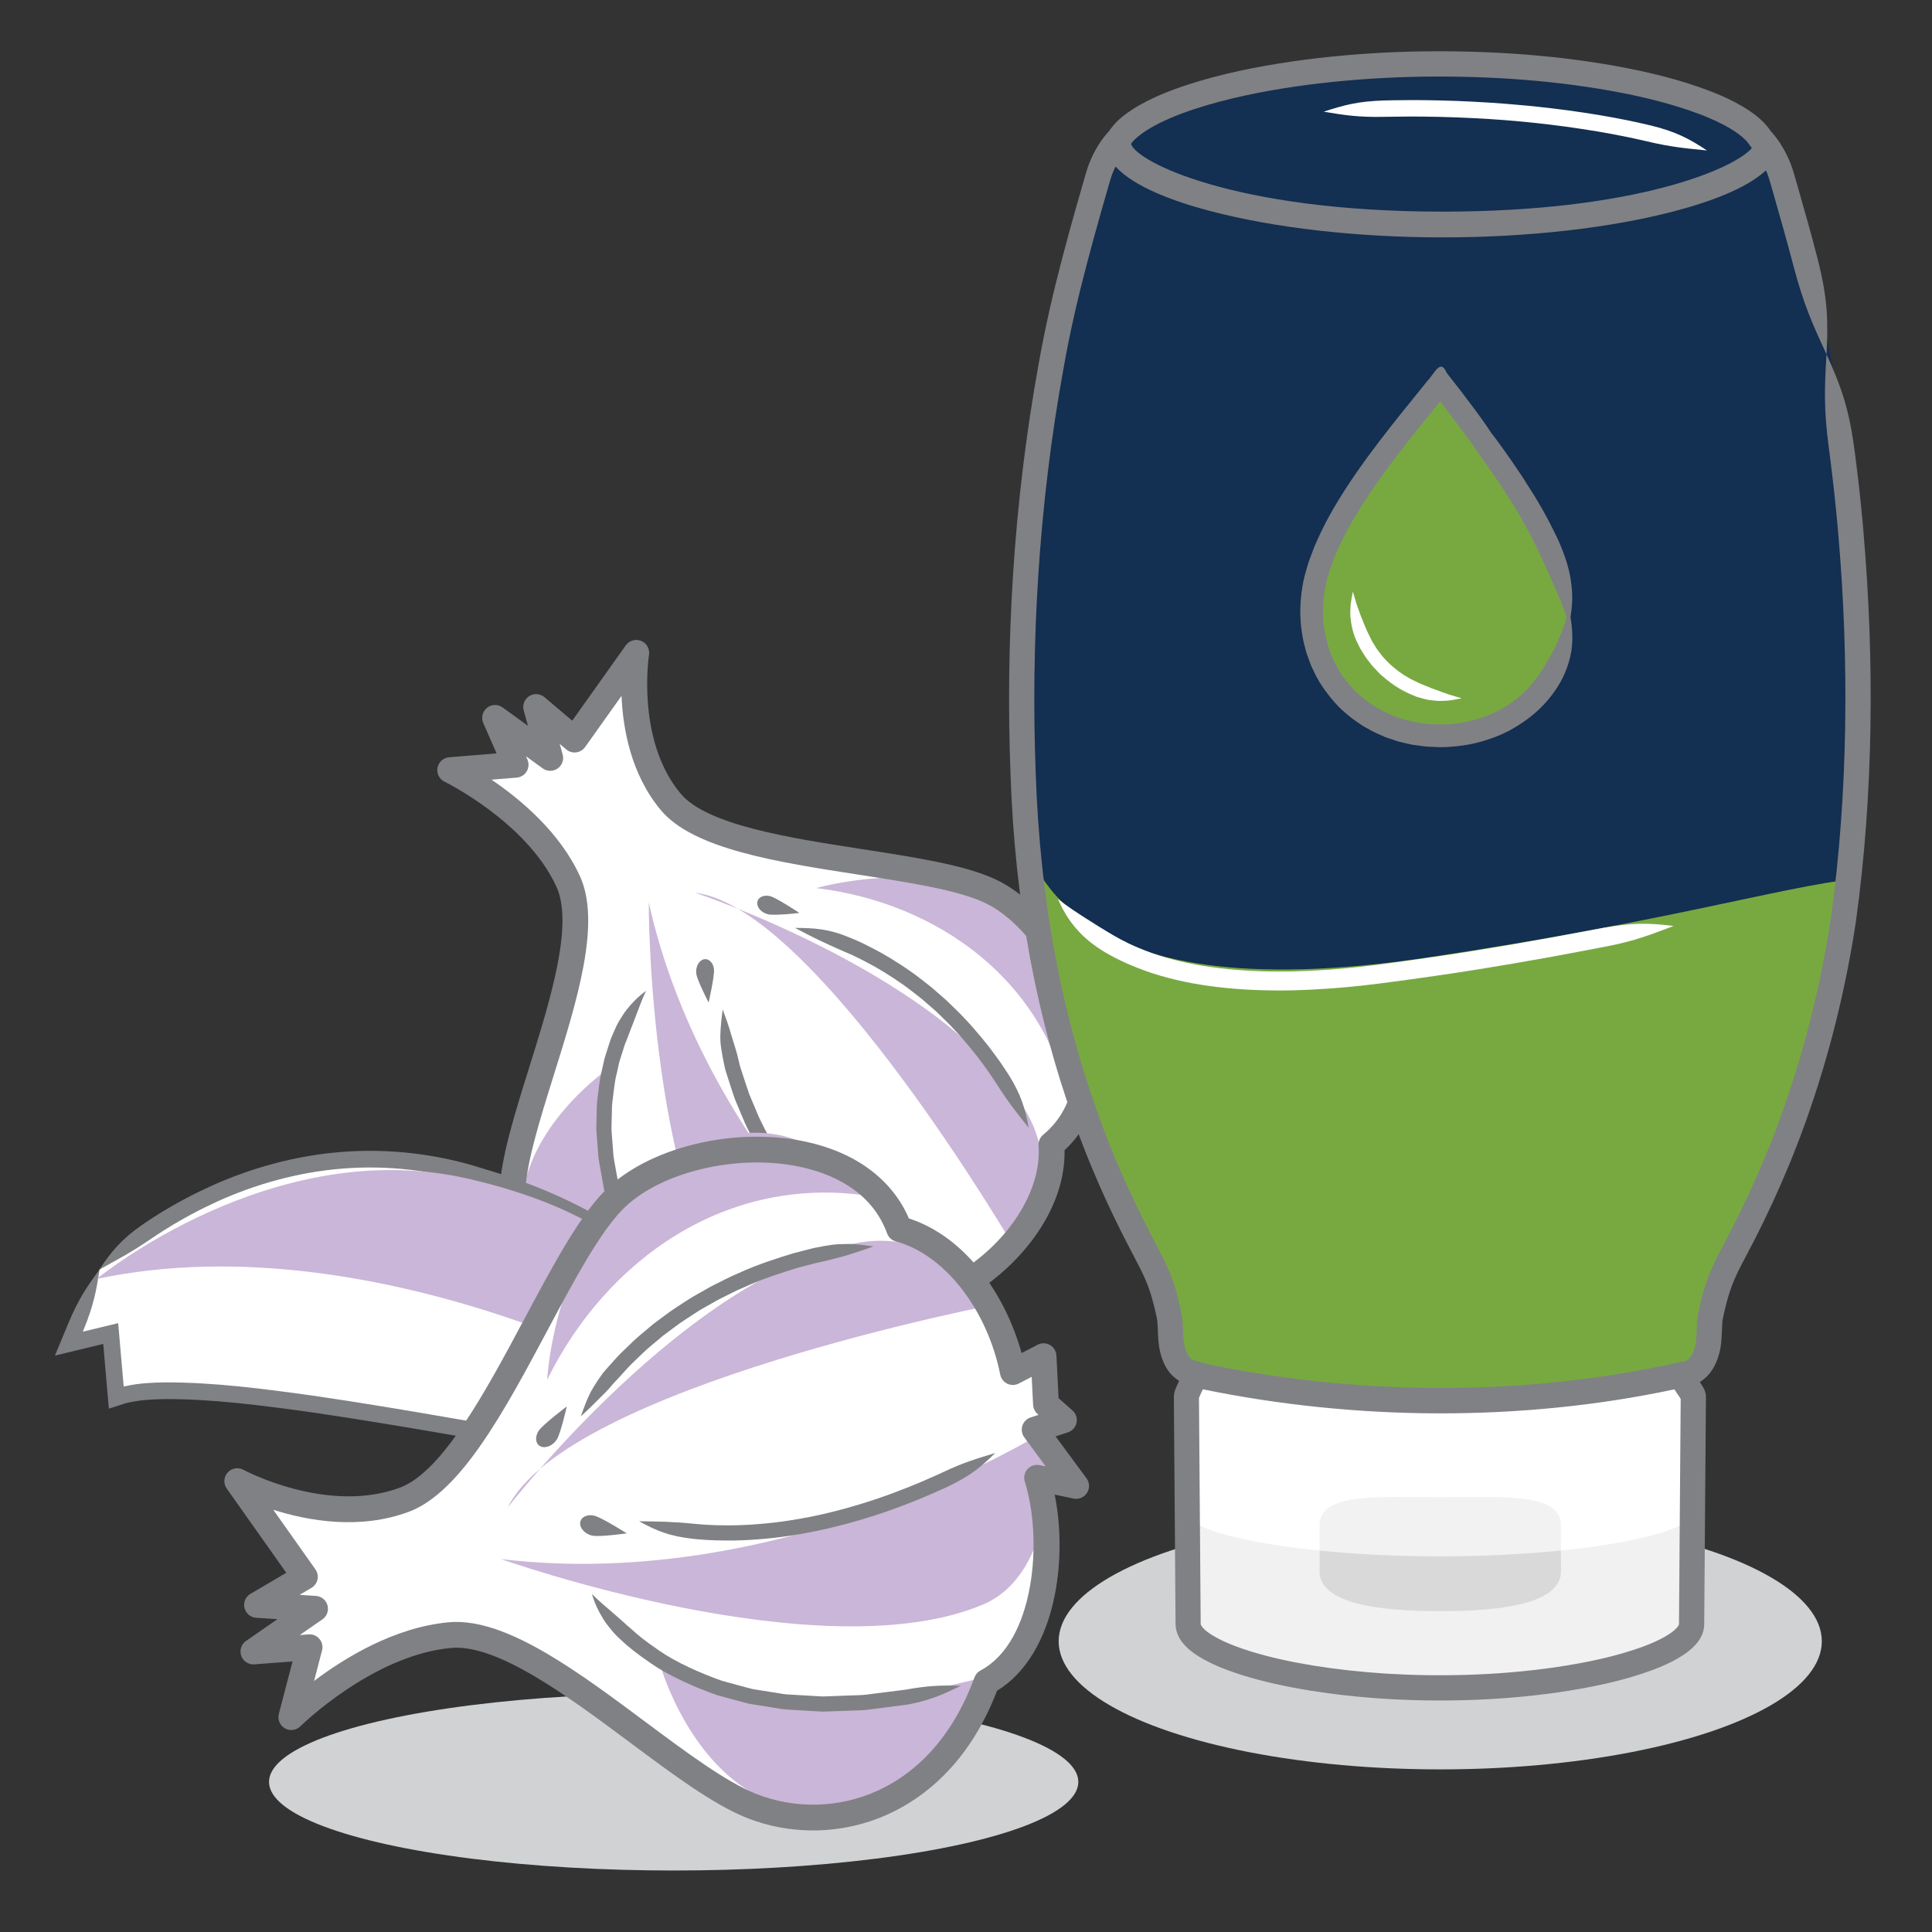
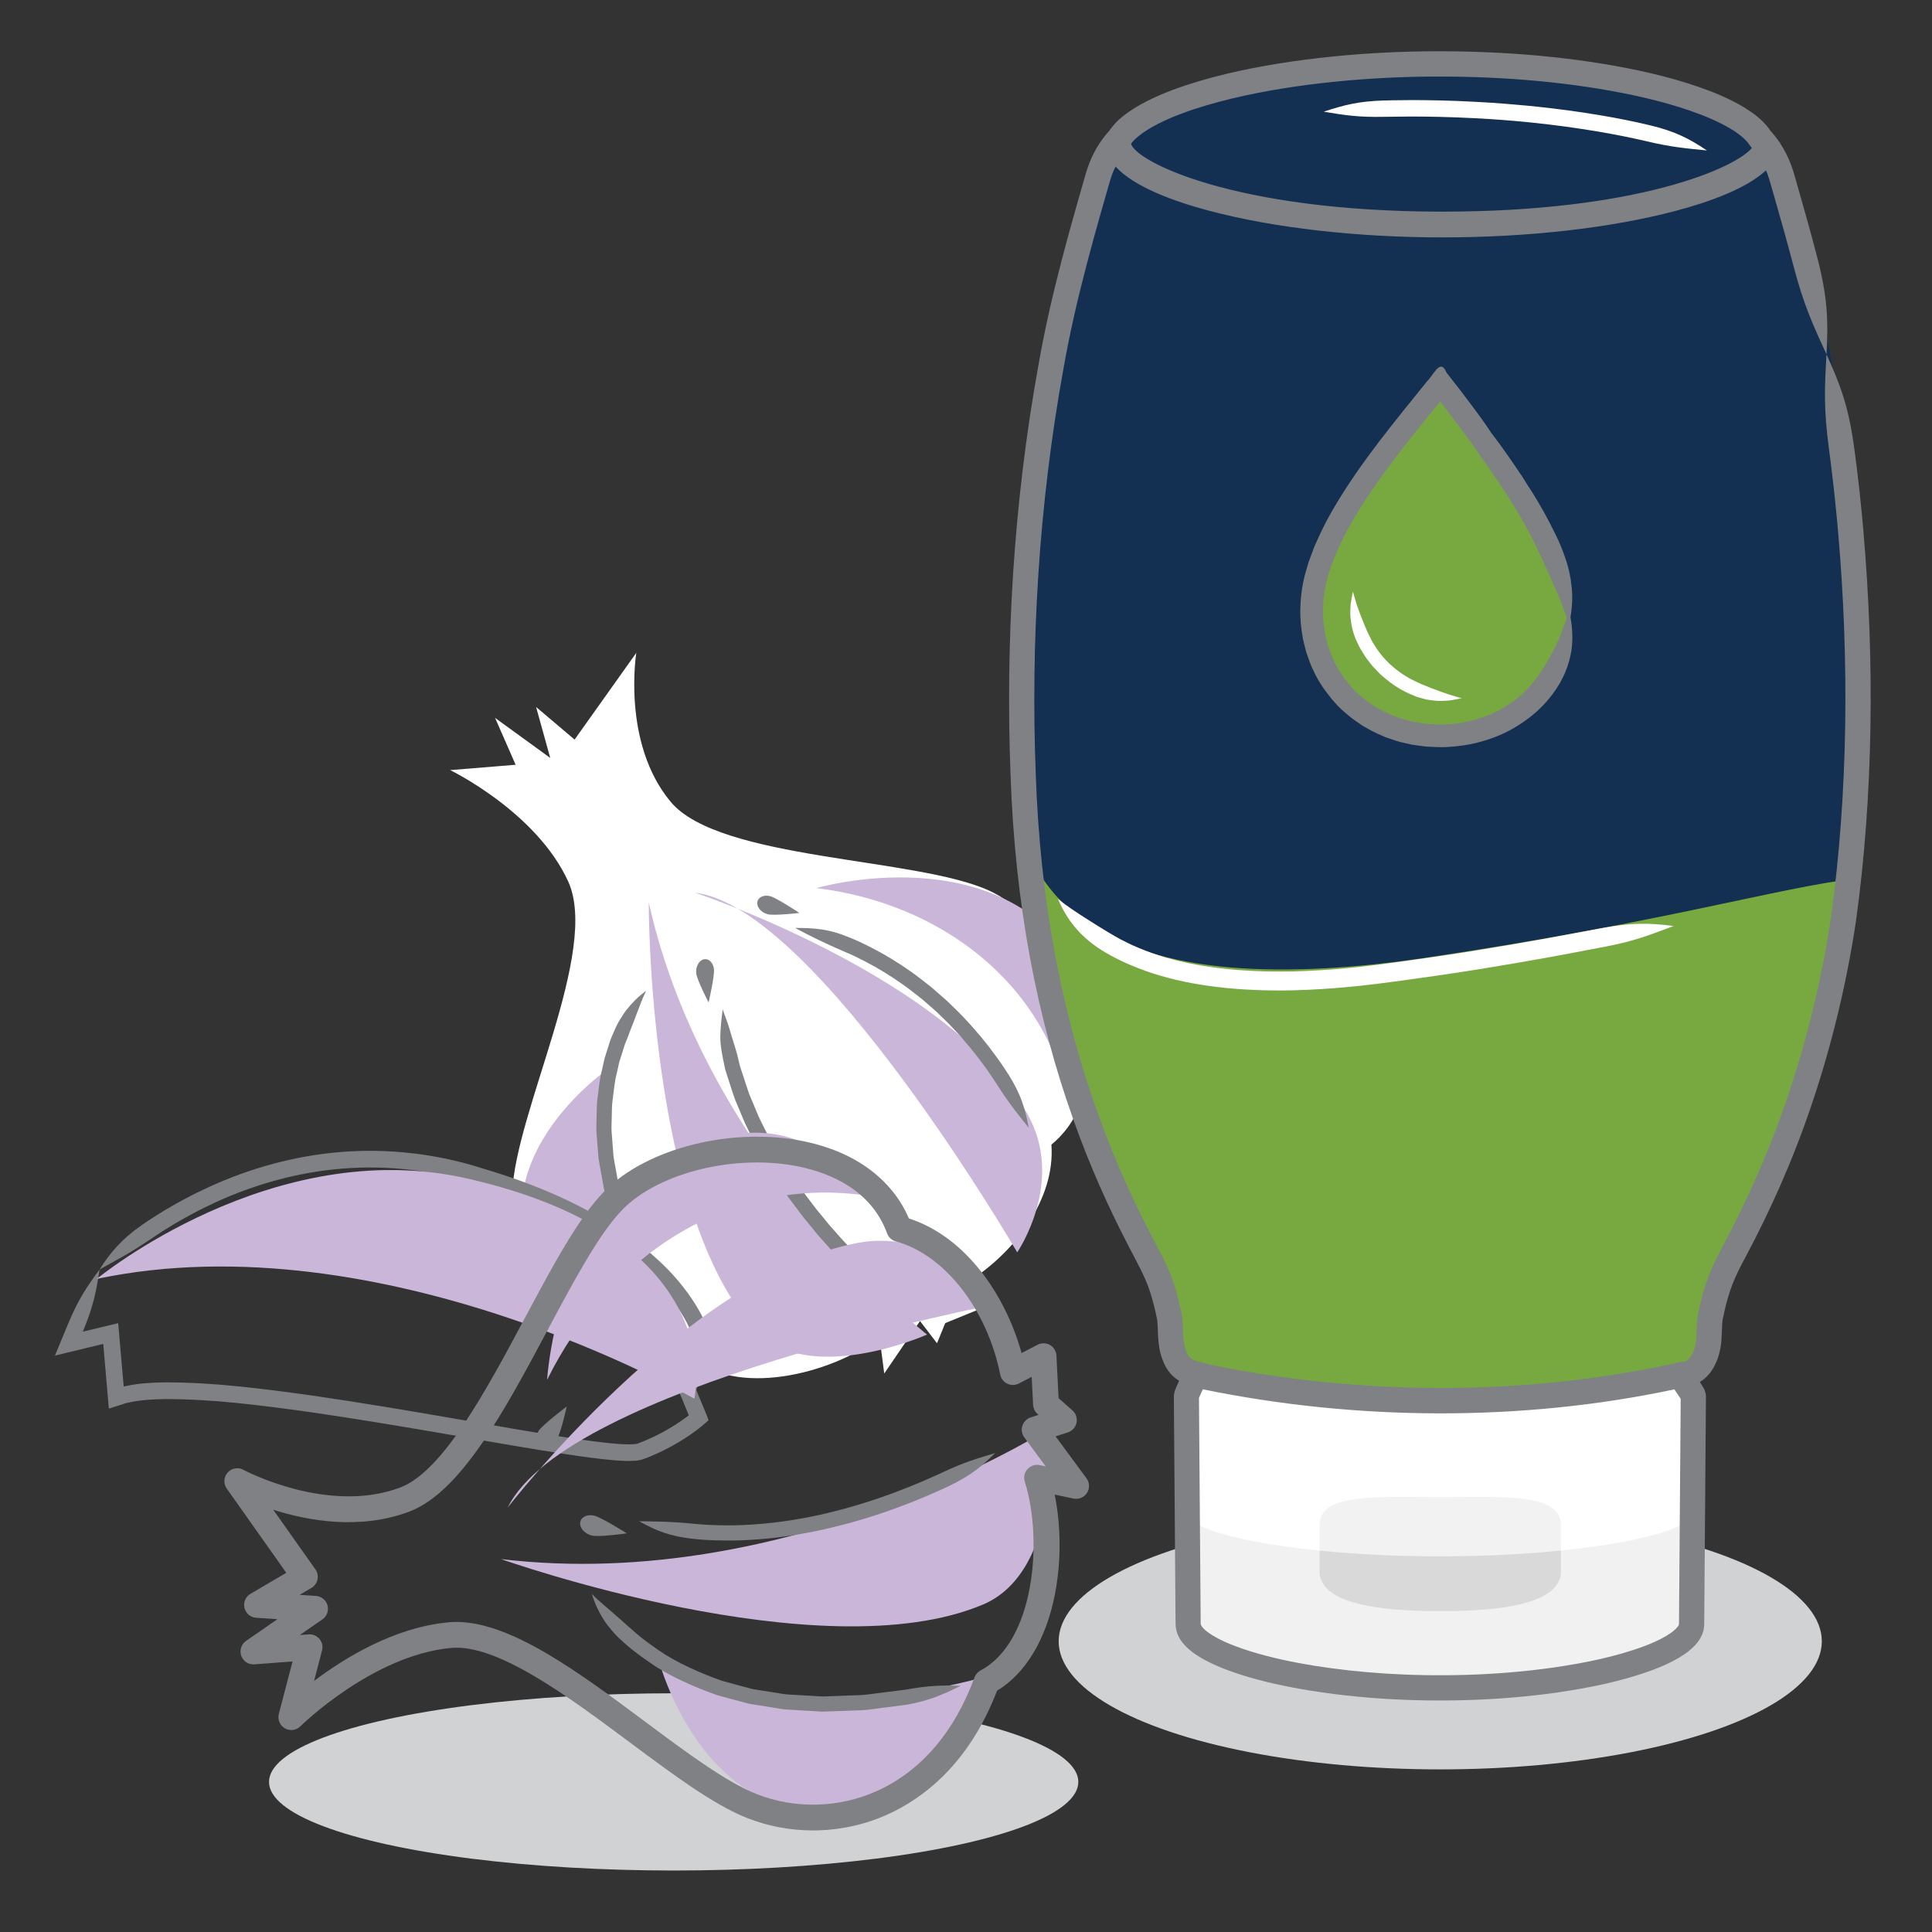
<svg xmlns="http://www.w3.org/2000/svg" id="b" viewBox="0 0 300 300">
  <rect x="0" y="0" width="300" height="300" fill="#333333" stroke="none" />
  <g id="c">
    <rect width="300" height="300" fill="none" />
    <rect width="300" height="300" fill="none" />
    <path d="M153.066,202.885l-3.552-3.339c8.051-4.763,14.382-13.4,13.747-21.809,12.238-10.056,2.592-33.722-9.554-39.391-11.267-5.259-41.95-4.705-49.569-13.846-7.619-9.141-5.333-23.13-5.333-23.13l-9.582,13.473-5.979-5.063,2.196,7.911-8.567-6.22,3.194,7.282-10.167,.829s13.361,6.453,18.319,17.271c4.958,10.818-8.189,35.788-8.659,48.213-.456,12.061,8.61,25.194,27.49,25.434,7.03,6.502,21.74,3.032,29.526-2.804l.729,5.582,5.555-8.148,2.638,3.45,1.281-3.131,6.284-2.565Z" fill="#fff" />
    <path d="M100.737,140.121s-.199,47.994,16.457,66.313c8.222,9.043,26.761,.798,26.761,.798,0,0-34.275-26.736-43.217-67.111Z" fill="#cab6d8" />
    <path d="M94.954,165.608s-23.471,15.487-9.643,35.588c6.927,10.07,21.933,8.255,21.933,8.255,0,0-18.371-25.836-12.29-43.843Z" fill="#cab6d8" />
    <path d="M107.921,138.615s39.372,13.068,51.537,34.217c6.094,10.595-1.505,21.629-1.505,21.629,0,0-31.164-53.561-50.032-55.846Z" fill="#cab6d8" />
-     <path d="M126.757,137.9s28.853-8.421,41.017,12.728c6.094,10.595-.474,18.888-1.505,21.629-3.72-19.964-20.644-32.072-39.512-34.358Z" fill="#cab6d8" />
-     <path d="M117.587,216.026c-4.228,0-8.236-1.022-11.301-3.541-11.228-.337-17.962-4.981-21.655-8.865-4.75-4.997-7.326-11.787-7.067-18.629,.193-5.115,2.334-11.962,4.602-19.212,3.253-10.402,6.94-22.193,4.237-28.091-4.591-10.018-17.245-16.243-17.372-16.305-.812-.394-1.26-1.282-1.094-2.168,.166-.886,.904-1.552,1.803-1.625l7.371-.601-2.067-4.714c-.363-.827-.126-1.794,.577-2.361,.704-.567,1.699-.591,2.43-.061l3.933,2.855-.665-2.393c-.235-.846,.109-1.746,.849-2.22,.74-.474,1.701-.408,2.371,.158l4.317,3.656,8.32-11.7c.54-.758,1.53-1.043,2.39-.69,.861,.354,1.364,1.254,1.213,2.172-.021,.129-2.031,13.216,4.896,21.527,4.093,4.911,16.933,6.894,28.26,8.644,8.157,1.26,15.861,2.45,20.618,4.67,7.898,3.687,14.842,14.284,16.15,24.65,.909,7.202-1.004,13.344-5.4,17.424,.158,8.575-5.812,16.467-12.561,21.228l1.694,1.593c.496,.467,.721,1.152,.596,1.822-.124,.669-.58,1.229-1.21,1.486l-5.507,2.248-.963,2.354c-.271,.663-.877,1.13-1.587,1.225-.711,.094-1.417-.197-1.852-.768l-.957-1.25-3.996,5.86c-.467,.685-1.305,1.015-2.117,.818-.807-.192-1.411-.863-1.519-1.687l-.316-2.42c-4.837,2.804-11.356,4.907-17.421,4.908Zm-41.267-94.96c4.508,3.056,10.604,8.158,13.719,14.955,3.343,7.294-.418,19.321-4.056,30.952-2.185,6.987-4.25,13.587-4.422,18.169-.218,5.771,1.958,11.501,5.969,15.721,4.651,4.893,11.411,7.534,19.548,7.638,.495,.007,.969,.196,1.333,.532,5.811,5.374,19.27,2.835,26.969-2.937,.569-.426,1.322-.519,1.977-.242,.655,.275,1.114,.879,1.207,1.584l.049,.379,2.599-3.812c.362-.53,.956-.854,1.598-.872,.668-.035,1.253,.274,1.643,.784l.521,.682c.213-.452,.588-.81,1.053-.999l3.402-1.389-1.284-1.208c-.458-.431-.687-1.052-.618-1.677s.428-1.182,.969-1.502c8.047-4.76,13.298-12.958,12.771-19.936-.049-.65,.221-1.283,.725-1.696,4.923-4.045,5.296-10.122,4.743-14.507-1.132-8.969-7.227-18.424-13.874-21.526-4.24-1.979-11.67-3.127-19.537-4.342-12.616-1.949-25.661-3.963-30.722-10.036-4.612-5.533-5.877-12.575-6.092-17.732l-5.657,7.955c-.324,.456-.825,.755-1.38,.825-.556,.069-1.115-.096-1.542-.458l-1.021-.865,.459,1.651c.228,.819-.088,1.693-.787,2.178-.699,.485-1.628,.475-2.316-.025l-2.597-1.885,.23,.525c.26,.592,.217,1.273-.114,1.828-.331,.555-.91,.916-1.555,.968l-3.911,.319Z" fill="#808184" />
+     <path d="M126.757,137.9s28.853-8.421,41.017,12.728c6.094,10.595-.474,18.888-1.505,21.629-3.72-19.964-20.644-32.072-39.512-34.358" fill="#cab6d8" />
    <path d="M105.318,207.256c-.472-1.489-.881-2.71-1.402-3.94-.261-.615-.549-1.232-.887-1.884-.175-.329-.354-.664-.541-1.013-.173-.363-.352-.74-.542-1.139-.268-.537-.703-1.41-1.607-3.224-.244-.538-.62-1.13-.869-1.846-.276-.705-.576-1.472-.888-2.269-.313-.796-.638-1.623-.962-2.446-.278-.838-.493-1.692-.734-2.501-.232-.811-.455-1.586-.658-2.293-.215-.705-.271-1.369-.39-1.914-.199-1.097-.323-1.78-.323-1.78,0,0-.118-.571-.257-1.511-.072-.947-.172-2.263-.285-3.74-.06-.738,.018-1.517,.02-2.309,.04-.79-.005-1.602,.102-2.388,.215-1.57,.325-3.109,.666-4.344,.144-.649,.273-1.236,.39-1.765,.162-.516,.307-.974,.434-1.38,.264-.807,.424-1.414,.608-1.802,.338-.797,.575-1.537,.846-2.202,.284-.658,.498-1.295,.73-1.906,.494-1.207,.868-2.423,1.558-3.804-1.268,.905-2.179,1.876-3.052,2.958-.423,.551-.793,1.157-1.195,1.82-.388,.668-.701,1.439-1.071,2.294-.2,.417-.379,1.064-.664,1.929-.137,.434-.292,.926-.467,1.478-.126,.565-.267,1.192-.422,1.885-.361,1.323-.488,2.959-.71,4.632-.111,.838-.068,1.696-.108,2.536-.002,.84-.079,1.668-.016,2.448,.122,1.558,.23,2.948,.308,3.948,.147,.989,.271,1.587,.271,1.587,0,0,.129,.718,.335,1.87,.122,.571,.185,1.272,.406,2.008,.21,.739,.44,1.549,.681,2.396,.249,.844,.475,1.737,.765,2.61,.335,.856,.67,1.714,.994,2.541,.325,.827,.637,1.622,.924,2.354,.261,.744,.646,1.352,.9,1.907,.94,1.869,1.392,2.768,1.67,3.321,.212,.403,.412,.784,.605,1.15,.215,.351,.445,.67,.661,.98,.438,.617,.865,1.17,1.3,1.695,.871,1.048,1.778,1.979,2.873,3.054Z" fill="#808184" />
    <path d="M159.744,175.13c-.568-3.034-1.18-5.112-3.11-8.23-.363-.504-.858-1.392-2.116-3.075-1.06-1.499-3.021-3.896-4.841-5.802-.898-.963-1.791-1.772-2.407-2.391-.306-.312-.586-.531-.768-.696-.185-.161-.288-.251-.288-.251,0,0-.343-.3-.904-.792-.547-.509-1.372-1.14-2.293-1.853-1.827-1.446-4.227-2.973-5.988-3.974-2.466-1.358-4.058-2.08-4.909-2.406-3.395-1.44-5.598-1.566-8.668-1.572,2.746,1.466,4.534,2.323,7.751,3.725,.806,.317,2.317,1.01,4.666,2.305,1.676,.958,3.969,2.41,5.72,3.791,.883,.68,1.674,1.281,2.199,1.769,.54,.47,.869,.757,.869,.757,0,0,.098,.086,.275,.241,.174,.159,.442,.369,.734,.669,.588,.597,1.444,1.373,2.304,2.3,1.743,1.833,3.625,4.138,4.649,5.574,1.211,1.615,1.689,2.466,2.044,2.947,1.883,2.979,3.145,4.54,5.08,6.966Z" fill="#808184" />
    <path d="M137.916,200.968c-1.822-2.5-2.995-4.16-5.465-6.711-.403-.446-1.113-1.122-2.448-2.656-.332-.375-.722-.813-1.149-1.294-.408-.497-.851-1.037-1.312-1.599-.946-1.104-1.857-2.371-2.723-3.516-.879-1.136-1.555-2.258-2.105-3.034-.266-.394-.482-.713-.632-.934-.149-.221-.218-.352-.218-.352,0,0-.252-.426-.665-1.123-.397-.706-1.024-1.648-1.596-2.772-.56-1.129-1.231-2.36-1.796-3.59-.525-1.248-1.033-2.457-1.457-3.464-.451-1.265-.762-2.307-1.038-3.122-.271-.816-.475-1.416-.549-1.844-.365-1.712-.854-3.014-1.221-4.279-.345-1.269-.777-2.467-1.325-3.935-.198,1.515-.336,2.822-.371,4.205-.013,1.379,.283,2.798,.654,4.604,.076,.452,.284,1.081,.564,1.937,.285,.854,.611,1.947,1.083,3.27,.441,1.05,.971,2.311,1.518,3.611,.59,1.279,1.285,2.554,1.87,3.725,.597,1.165,1.244,2.136,1.657,2.865,.429,.72,.691,1.159,.691,1.159,0,0,.072,.135,.224,.364,.153,.228,.375,.558,.648,.965,.563,.801,1.262,1.961,2.163,3.131,.888,1.179,1.826,2.484,2.796,3.619,.474,.577,.93,1.131,1.349,1.642,.439,.493,.839,.942,1.181,1.326,1.372,1.573,2.104,2.263,2.522,2.717,2.556,2.589,4.364,3.73,7.148,5.085Z" fill="#808184" />
    <path d="M110.868,150.503c.115,1.028-.836,5.166-.836,5.166,0,0-1.806-3.488-1.921-4.517s.409-2.008,1.17-2.187,1.472,.509,1.587,1.537Z" fill="#808184" />
    <path d="M119.587,139.156c1.003,.255,4.54,2.604,4.54,2.604,0,0-3.901,.46-4.904,.205s-1.735-1.09-1.634-1.866,.995-1.198,1.998-.943Z" fill="#808184" />
    <g>
-       <path d="M15.463,197.126s23.804-24.073,56.696-15.177c32.892,8.897,36.787,25.643,36.787,25.643l-2.164,8.373,1.731,4.187s-3.462,3.14-9.089,5.233-68.814-13.607-81.365-8.373l-.866-9.943-6.492,1.57,4.761-11.513Z" fill="#fff" />
      <path d="M15.463,197.126c1.469-.821,2.697-1.506,3.983-2.224,1.264-.733,2.547-1.551,4.155-2.636,.416-.292,1.055-.695,1.836-1.206,.397-.245,.832-.513,1.298-.8l.176-.109c.283-.165,.568-.331,.856-.498,.624-.372,1.272-.723,1.929-1.078,1.313-.713,2.694-1.383,4.119-2.038,5.711-2.583,12.356-4.525,19.362-5.077,7.007-.566,14.282,.269,21.088,2.474,6.875,2.015,13.396,4.726,18.89,8.129,2.768,1.667,5.223,3.573,7.358,5.547,2.155,1.96,3.889,4.096,5.224,6.194,.66,1.051,1.22,2.106,1.618,3.123,.1,.231,.213,.556,.251,.684,.004,.01,.002,.004,.002,.004l0-0-.047,.183c-.142,.549-.28,1.084-.414,1.602-.536,2.074-1.006,3.896-1.4,5.421-.063,.243-.124,.48-.184,.711-.044,.181-.1,.361-.132,.537,.07,.169,.139,.335,.206,.499,.157,.378,.304,.736,.443,1.071,.24,.581,.45,1.087,.625,1.511,.088,.212,.167,.404,.238,.575,.032,.076,.009,.021,.016,.038l0-0c-.026,.018,.126-.095-.322,.246-.308,.223-.574,.416-.803,.581-.473,.315-.794,.528-1.012,.673-.445,.276-.469,.291-.469,.291,0,0-.351,.219-1.031,.605-.683,.38-1.7,.92-3.052,1.497-.335,.152-.699,.283-1.076,.434-.218,.101-.326,.096-.443,.119-.065,.01-.11,.031-.192,.041l-.296,.012c-.384,.031-.83,.025-1.309,.002-.465-.004-.976-.058-1.494-.096-2.087-.18-4.486-.509-7.114-.903-10.528-1.598-24.763-4.374-39.824-6.56-7.542-1.041-15.27-2.077-22.981-2.05-1.933,.038-3.861,.116-5.83,.539l-.368,.073-.183,.037,.038-.007,.005-.002c.004-.003,.005,.004,.005,.004l0,.005-.046-.524-.118-1.355c-.167-1.917-.332-3.807-.493-5.663l-.114-1.309-.057-.652-.028-.326c-.071-.023-.202,.038-.3,.052-.846,.205-1.687,.408-2.525,.611-.79,.191-1.572,.38-2.345,.567-.454,.11-.308,.075-.327,.08l.005-.001s.005-0,.002,.004l-.005,.006-.002,.001c.06-.147,.114-.279,.162-.397,1.493-3.662,1.939-5.905,2.442-9.271-2.022,2.739-3.29,4.641-4.82,8.288-.374,.9-.934,2.251-1.63,3.925-.096,.231-.194,.468-.294,.709l-.152,.367c-.004,.023-.046,.08-.018,.075l.098-.024,.198-.048c.53-.128,1.081-.261,1.651-.399,1.036-.25,2.142-.517,3.299-.797,.741-.179,1.491-.36,2.248-.544-.007,.003-.013,.003-.011-.006,.142,1.631,.286,3.292,.433,4.976,.103,1.18,.206,2.369,.31,3.565l.12,1.376c.018,.038-.019,.158,.044,.129l.165-.053,.329-.105,.66-.21,1.322-.422c.127-.035,.183-.07,.371-.108l.157-.03,.314-.061c1.657-.362,3.494-.449,5.326-.482,7.39-.03,15.1,.986,22.575,2.021,14.977,2.171,29.191,4.938,39.805,6.547,2.659,.398,5.088,.732,7.286,.921,.554,.041,1.078,.096,1.616,.103,.523,.024,1.041,.034,1.582-.007,.419,.02,1.325-.186,1.666-.335,.41-.163,.804-.308,1.167-.472,1.465-.625,2.564-1.209,3.302-1.621,.736-.417,1.116-.655,1.116-.655,0,0,.025-.016,.508-.315,.238-.155,.591-.379,1.1-.732,.251-.182,.543-.393,.881-.638,.192-.135,1.061-.819,1.776-1.481,.127-.041-.01-.186-.047-.348-.063-.168-.142-.379-.237-.633-.149-.36-.348-.841-.594-1.436-.175-.424-.384-.93-.624-1.511-.102-.246-.21-.508-.324-.785l0,0v0l.032-.122,.073-.282c.394-1.525,.865-3.346,1.402-5.42,.134-.518,.272-1.053,.414-1.602l.164-.647,.048-.209c.001-.07-.032-.139-.047-.209-.039-.137-.072-.285-.115-.413-.135-.429-.219-.661-.351-.981-.476-1.211-1.101-2.382-1.831-3.548-1.472-2.319-3.353-4.621-5.645-6.711-2.274-2.105-4.869-4.115-7.76-5.859-5.747-3.561-12.477-6.349-19.518-8.416-7.006-2.273-14.711-3.176-22.032-2.575-7.343,.578-14.282,2.611-20.22,5.298-1.482,.681-2.917,1.379-4.28,2.119-.682,.369-1.355,.734-2.002,1.12-.298,.174-.594,.346-.888,.517l-.183,.113c-.483,.299-.934,.578-1.345,.833-.809,.532-1.47,.954-1.899,1.262-1.658,1.144-2.855,2.187-3.884,3.287-1.025,1.102-1.903,2.252-2.805,3.699Z" fill="#808184" />
      <path d="M15.03,198.586s27.266-22.505,57.561-15.581c41.049,9.383,35.224,34.193,35.224,34.193,0,0-48.245-27.995-92.785-18.613Z" fill="#cab6d8" />
    </g>
    <ellipse cx="104.608" cy="276.693" rx="62.835" ry="13.759" fill="#d0d2d3" />
    <g>
-       <path d="M162.039,210.585l-4.761,2.474c-2.017-10.097-8.683-19.818-17.649-22.22-5.99-16.373-34.085-14.97-44.396-4.417-9.565,9.789-20.16,41.862-32.43,46.448-12.27,4.586-25.968-2.881-25.968-2.881l10.507,14.858-7.436,4.367,9.017,.599-9.58,6.634,8.727-.667-2.84,10.862s11.567-11.529,24.61-12.74c13.043-1.211,34.193,21.536,46.928,26.548,12.362,4.865,29.304,.229,36.429-19.295,9.314-4.935,11.065-21.478,7.838-31.691l6.064,1.275-6.441-8.737,4.544-1.485-2.786-2.47-.377-7.462Z" fill="#fff" />
      <path d="M77.792,242.09s49.781,17.68,74.874,7.049c12.387-5.248,10.572-27.507,10.572-27.507,0,0-40.251,25.869-85.446,20.458Z" fill="#cab6d8" />
      <path d="M102.161,257.377s7.541,30.019,33.456,22.973c12.982-3.529,16.56-19.777,16.56-19.777,0,0-33.526,9.676-50.016-3.197Z" fill="#cab6d8" />
      <path d="M78.843,234.079s27.909-36.14,54.306-41.076c13.224-2.473,21.92,9.438,21.92,9.438,0,0-66.982,12.871-76.226,31.638Z" fill="#cab6d8" />
      <path d="M84.958,214.253s1.758-33.036,28.155-37.972c13.224-2.473,19.448,7.369,21.92,9.438-22.092-3.405-40.831,9.767-50.074,28.534Z" fill="#cab6d8" />
      <path d="M126.232,284.229c-3.472,0-6.939-.638-10.195-1.919-5.218-2.054-11.541-6.764-18.234-11.749-9.65-7.188-20.596-15.33-27.776-14.669-12.152,1.129-23.273,12.057-23.384,12.167-.64,.635-1.626,.765-2.408,.315-.781-.45-1.166-1.367-.938-2.239l2.13-8.148-5.93,.453c-.897,.071-1.735-.474-2.037-1.325-.302-.852,.004-1.799,.746-2.313l4.873-3.374-3.303-.22c-.876-.058-1.611-.681-1.813-1.535-.202-.854,.177-1.74,.934-2.185l5.559-3.264-9.25-13.082c-.537-.759-.479-1.789,.139-2.483,.619-.694,1.636-.873,2.451-.427,.128,.069,13.065,6.968,24.311,2.764,6.663-2.49,13.416-15.141,19.375-26.302,4.271-8.001,8.306-15.559,12.325-19.671,6.661-6.816,20.116-10.145,31.299-7.745,7.782,1.671,13.431,5.885,16.026,11.919,9.023,2.931,15.062,12.116,17.5,20.906l2.49-1.293c.604-.313,1.327-.298,1.917,.039,.591,.339,.968,.955,1.003,1.635l.334,6.623,2.157,1.913c.537,.475,.777,1.201,.631,1.903-.146,.701-.656,1.271-1.337,1.494l-1.913,.625,4.798,6.509c.492,.668,.521,1.57,.072,2.269-.449,.697-1.284,1.047-2.094,.875l-2.919-.613c.997,4.918,1.019,10.53,.012,15.596-1.382,6.949-4.551,12.188-8.964,14.856-4.41,11.523-11.657,16.81-17.011,19.221-3.659,1.646-7.619,2.475-11.573,2.475Zm-55.367-32.375c8.521,0,19.089,7.873,29.326,15.499,6.474,4.822,12.588,9.377,17.31,11.234,5.965,2.347,12.768,2.174,18.662-.48,6.826-3.073,12.066-9.172,15.155-17.639,.169-.465,.505-.85,.942-1.082,8.436-4.47,9.702-20.352,6.867-29.321-.214-.678-.052-1.418,.425-1.945,.478-.526,1.199-.762,1.894-.614l.929,.195-3.327-4.514c-.381-.517-.491-1.185-.295-1.797,.196-.611,.673-1.092,1.284-1.291l1.228-.4-.175-.156c-.402-.355-.644-.858-.671-1.396l-.22-4.353-2,1.038c-.557,.291-1.219,.301-1.787,.029-.567-.272-.973-.795-1.096-1.412-2.03-10.164-8.693-18.668-16.205-20.68-.629-.168-1.137-.633-1.361-1.244-2.441-6.674-8.683-9.305-13.488-10.337-9.79-2.103-21.912,.809-27.598,6.629-3.62,3.705-7.524,11.017-11.657,18.759-6.6,12.362-13.424,25.145-21.503,28.164-7.638,2.855-15.652,1.422-21.074-.307l6.545,9.257c.323,.457,.44,1.028,.322,1.575-.118,.548-.459,1.021-.942,1.304l-1.834,1.077,2.536,.169c.848,.056,1.568,.643,1.795,1.463,.227,.819-.09,1.692-.789,2.177l-3.514,2.433,1.369-.104c.65-.051,1.274,.216,1.688,.712,.415,.497,.563,1.163,.4,1.788l-1.238,4.734c4.768-3.604,12.472-8.328,20.888-9.109,.398-.037,.802-.056,1.209-.056Z" fill="#808184" />
      <path d="M149.196,261.774c-3.124-.118-5.153-.019-8.645,.606-.596,.075-1.565,.197-3.58,.45-.697,.089-1.513,.193-2.408,.307-.895,.115-1.876,.09-2.891,.146-1.016,.038-2.07,.077-3.121,.116l-.787,.03-.779-.043c-.517-.031-1.028-.061-1.529-.09-1.001-.058-1.958-.114-2.831-.165-.878-.01-1.644-.224-2.302-.301-1.309-.208-2.124-.338-2.124-.338,0,0-.171-.027-.481-.077-.307-.065-.769-.085-1.309-.255-1.088-.3-2.613-.682-4.303-1.166-3.315-1.163-7.231-2.918-9.724-4.674-2.205-1.492-3.472-2.555-4.097-3.142-.657-.57-1.253-1.067-1.771-1.567-.529-.488-1.069-.897-1.541-1.345-.988-.865-1.977-1.651-3.063-2.752,.444,1.486,1.021,2.692,1.755,3.864,.349,.607,.804,1.148,1.293,1.744,.478,.609,1.073,1.185,1.768,1.801,.664,.633,2.011,1.773,4.356,3.361,2.654,1.869,6.796,3.729,10.295,4.944,1.777,.51,3.378,.909,4.523,1.219,.569,.175,1.049,.197,1.371,.265,.324,.052,.503,.08,.503,.08,0,0,.852,.137,2.22,.357,.686,.082,1.492,.303,2.403,.317,.907,.055,1.903,.115,2.943,.177,.52,.031,1.052,.062,1.59,.094l.81,.044,.814-.029c1.087-.039,2.178-.079,3.228-.117,1.049-.057,2.067-.035,2.988-.153,.921-.118,1.76-.226,2.477-.318,2.072-.269,3.069-.398,3.681-.478,3.575-.675,5.509-1.584,8.268-2.916Z" fill="#808184" />
-       <path d="M135.64,193.543c-1.521-.205-2.832-.418-4.195-.376-.683,.01-1.387,.027-2.141,.111-.751,.101-1.556,.237-2.454,.417-.613,.104-1.582,.388-3.616,.9-2.128,.644-5.715,1.766-8.612,3.126-1.477,.608-2.751,1.329-3.709,1.778-.48,.225-.842,.46-1.104,.6-.259,.147-.402,.228-.402,.228,0,0-.481,.272-1.269,.717-.804,.417-1.833,1.149-3.028,1.9-1.187,.764-2.42,1.737-3.644,2.635-1.151,.993-2.324,1.891-3.201,2.753-1.003,.984-1.855,1.741-2.456,2.412-.602,.669-1.046,1.162-1.35,1.499-.305,.344-.597,.667-.855,.992-.237,.336-.463,.659-.686,.976-.427,.631-.798,1.229-1.136,1.823-.637,1.215-1.078,2.463-1.602,3.902,1.161-1.047,2.059-1.941,2.987-2.886,.483-.459,.957-.942,1.446-1.483,.242-.279,.489-.563,.747-.859,.273-.292,.555-.595,.854-.915,.292-.321,.718-.789,1.296-1.426,.574-.64,1.394-1.361,2.352-2.302,.838-.824,1.965-1.682,3.065-2.636,1.175-.861,2.353-1.798,3.493-2.533,1.148-.722,2.131-1.43,2.906-1.832,.757-.43,1.219-.693,1.219-.693,0,0,.138-.078,.387-.219,.253-.134,.6-.36,1.063-.575,.925-.429,2.151-1.123,3.576-1.705,2.792-1.308,6.254-2.384,8.303-3.014,1.96-.495,2.894-.775,3.483-.88,.863-.182,1.628-.368,2.334-.567,.709-.181,1.366-.344,2.001-.546,1.269-.426,2.48-.782,3.945-1.323Z" fill="#808184" />
      <path d="M154.532,225.624c-2.957,.903-4.913,1.468-8.127,2.988-.548,.249-1.432,.672-3.305,1.471-2.216,.949-6.006,2.422-9.316,3.415-1.65,.511-3.171,.927-4.281,1.199-1.108,.283-1.804,.435-1.804,.435,0,0-2.322,.555-5.329,1-3.003,.469-6.692,.741-9.319,.725-2.694,.007-4.353-.161-5.217-.237-3.496-.357-5.496-.355-8.598-.402,2.703,1.489,4.718,2.323,8.372,2.731,.903,.09,2.639,.27,5.445,.264,2.738,.021,6.565-.266,9.668-.756,3.107-.465,5.495-1.042,5.495-1.042,0,0,.717-.155,1.857-.444,1.143-.278,2.707-.702,4.401-1.224,3.4-1.014,7.282-2.52,9.547-3.498,1.916-.821,2.819-1.257,3.378-1.518,3.271-1.586,4.937-2.916,7.131-5.106Z" fill="#808184" />
      <path d="M92.264,235.347c1.11,.255,5.062,2.75,5.062,2.75,0,0-4.281,.606-5.391,.351s-1.937-1.155-1.846-2.012,1.064-1.344,2.175-1.089Z" fill="#808184" />
      <path d="M83.652,222.159c.63-.949,4.358-3.767,4.358-3.767,0,0-.942,4.219-1.572,5.168s-1.764,1.405-2.533,1.018-.882-1.47-.252-2.419Z" fill="#808184" />
    </g>
    <g>
      <path d="M284.348,55.766c-1.764-9.395-4.366-18.656-7.028-27.85-1.607-5.549-7.112-10.316-12.65-12.356-36.421-13.42-79.926-.285-84.311,.444-5.821,.968-8.794,6.364-10.401,11.913-2.662,9.194-5.264,18.455-7.028,27.85-4.288,22.843-5.695,45.98-4.588,69.166,.073,1.518,.163,3.033,.269,4.543,1.383,4.487,4.098,9.297,9.248,13.187,8.855,6.688,24.908,10.335,53.767,6.021,37.277-5.573,54.348-10.807,66.422-12.245,.407-3.808,.702-7.643,.886-11.506,1.107-23.186-.3-46.323-4.588-69.166Z" fill="#132f52" />
      <ellipse cx="223.64" cy="254.854" rx="59.251" ry="19.896" fill="#d0d2d3" />
      <path d="M260.359,213.712c-7.716,1.43-21.276,3.444-36.479,3.444-15.611,0-29.705-2.064-37.445-3.458-.401,.923-.852,1.988-.852,2.111,0,4.06,.061,12.798,.124,20.73,.067,8.41,.135,15.913,.135,15.958,0,4.956,16.898,10.201,37.741,10.201s37.741-5.245,37.741-10.201c0-.046,.069-7.548,.135-15.958,.063-7.931,.124-16.669,.124-20.729,0-.137-.694-1.256-1.223-2.097Z" fill="#fff" />
      <g>
        <path d="M205.77,99.528c.073,.274,.148,.55,.222,.872,.104,.256,.195,.52,.287,.785,.172,.497,.35,1.012,.608,1.473,.589,1.352,1.487,2.71,2.745,4.149,.25,.292,.523,.58,.834,.877,.034,.032,.071,.065,.109,.099l.064,.057c.252,.233,.507,.46,.773,.676,.617,.499,1.257,.943,1.752,1.278,.122,.077,.244,.154,.382,.235,.203,.113,.404,.226,.607,.343,.825,.448,1.719,.854,2.594,1.177l.562,.188c.171,.066,.341,.118,.517,.171,.265,.079,.53,.151,.784,.211l.31,.071c.224,.051,.44,.099,.662,.152,.223,.044,.441,.084,.656,.118l.34,.048c.479,.068,.927,.132,1.342,.166l1.409,.066c.1,.002,.216,.003,.348,.003,.691,0,1.791-.041,3.038-.237,1.978-.268,4.453-1.068,6.16-1.992,3.38-1.84,4.878-3.762,5.599-4.687,1.503-1.947,2.412-3.645,3.286-5.358l.004-.009c.746-1.618,1.284-2.996,1.743-4.467l.023-.076-.024-.075c-.541-1.684-1.088-3.094-1.772-4.561-.462-1.105-.97-2.207-1.557-3.482-.356-.773-.736-1.598-1.146-2.512l-.289-.584c-.612-1.25-1.636-3.34-3.458-6.283l-.963-1.546-1.094-1.663c-1.25-1.878-2.065-3.024-2.604-3.783-.191-.269-.349-.491-.485-.687-.501-.7-.977-1.39-1.506-2.187-.361-.466-.73-.957-1.116-1.482l-.37-.499c-.563-.762-1.413-1.914-2.906-3.861l-.3-.389,.004-.005-.253-.311-.456,.221,.071,.093-2.956,3.664c-2.923,3.631-5.232,6.677-7.057,9.313-2.101,3.03-3.864,5.941-4.963,8.193-.359,.711-.645,1.353-.875,1.869-.124,.279-.235,.527-.344,.76l-.67,1.789c-.149,.343-.269,.786-.407,1.298-.084,.309-.175,.647-.289,1.024-.638,2.619-.736,5.25-.295,7.807,.056,.507,.19,1.005,.319,1.487Z" fill="#78a941" />
        <path d="M221.628,148.682c-28.859,4.315-44.912,.667-53.767-6.021-5.15-3.89-7.864-8.7-9.248-13.187,1.662,23.582,7.504,46.15,18.865,67.237,1.999,3.711,2.762,5.762,3.657,9.957,.345,1.62,.011,3.994,.703,5.958l41.803,6.611,41.802-6.611c.692-1.964,.357-4.339,.703-5.958,.895-4.195,1.658-6.246,3.657-9.957,10.238-19.002,15.993-39.208,18.248-60.274-12.074,1.437-29.145,6.672-66.422,12.245Z" fill="#78a941" />
      </g>
      <path d="M205.547,17.343c3.307,.565,5.509,.878,9.377,.797,.655-.007,1.722-.019,3.937-.044,2.441-.013,6.555,.067,10.052,.256,3.498,.172,6.378,.437,6.378,.437,0,0,2.413,.199,5.479,.574,3.068,.363,6.782,.935,9.413,1.426,2.9,.542,4.675,.955,5.601,1.171,3.747,.888,5.929,1.07,9.267,1.403-2.79-1.858-4.859-2.925-8.683-3.87-.947-.23-2.763-.659-5.719-1.213-2.682-.504-6.459-1.082-9.575-1.445-3.114-.376-5.561-.571-5.561-.571,0,0-2.92-.277-6.467-.457-3.545-.197-7.715-.282-10.19-.261-2.247,.009-3.328,.041-3.992,.059-3.92,.122-6.133,.688-9.317,1.738Z" fill="#fff" />
      <path d="M259.872,143.792c-3.843-.506-6.509-.514-10.929,.288-.748,.14-1.966,.368-4.497,.842-5.097,.975-13.689,2.487-21.045,3.565-3.676,.538-7.043,1.002-9.48,1.317-1.215,.145-2.2,.263-2.882,.344-.683,.069-1.061,.108-1.061,.108,0,0-1.268,.135-3.348,.293-2.08,.141-4.974,.33-8.213,.312-3.238-.01-6.821-.198-10.242-.679-3.425-.462-6.671-1.259-9.262-2.181-3.118-1.113-4.894-2.12-5.815-2.641-1.853-1.079-3.264-1.978-4.631-2.849-1.36-.881-2.687-1.726-4.197-2.935,.767,1.777,1.645,3.21,2.778,4.545,1.14,1.328,2.555,2.563,4.576,3.766,.999,.58,2.951,1.692,6.311,2.893,2.79,.996,6.24,1.837,9.83,2.32,3.589,.503,7.306,.692,10.646,.7,3.343,.016,6.307-.182,8.437-.329,2.128-.165,3.422-.304,3.422-.304,0,0,.387-.039,1.084-.109,.695-.082,1.7-.201,2.939-.347,2.463-.315,5.838-.776,9.538-1.315,7.397-1.077,16.05-2.596,21.159-3.583,2.529-.483,3.746-.715,4.494-.858,4.415-.846,6.766-1.812,10.387-3.163Z" fill="#fff" />
      <path d="M185.706,236.538c.067,8.41,.135,15.913,.135,15.958,0,4.956,16.898,10.201,37.741,10.201s37.741-5.245,37.741-10.201c0-.046,.069-7.548,.135-15.958-4.313,2.698-19.635,5.131-37.876,5.131s-33.563-2.434-37.876-5.131Z" fill="#f1f1f2" />
      <path d="M242.377,236.568c-.313-4.754-9.117-4.09-18.453-4.101-.113-0-.17-0-.284-0-.113,0-.17,0-.284,0-9.336,.011-18.135-.658-18.453,4.101-.001,.018-.001,2.365-.001,4.458,0,1.683,.001,3.203,.001,3.212,.323,4.753,9.117,5.93,18.453,5.941,.113,0,.17,0,.284,0,.113,0,.17-0,.284-0,9.336-.011,18.135-1.182,18.453-5.941,.001-.01,.001-1.529,.001-3.212,0-2.093-0-4.44-.001-4.458Z" fill="#f2f2f2" />
      <path d="M204.904,244.239c.323,4.753,9.117,5.93,18.453,5.941,.113,0,.17,0,.284,0,.113,0,.17-0,.284-0,9.336-.011,18.135-1.182,18.453-5.941,.001-.01,.001-1.529,.001-3.212v-.263c-5.577,.566-11.983,.906-18.796,.906-6.767,0-13.129-.335-18.68-.894v.252c0,1.683,.001,3.203,.001,3.212Z" fill="#d9d9d9" />
      <path d="M210.076,91.871c-.134,.687-.272,1.34-.349,1.979-.032,.635-.079,1.269-.035,1.913,.125,1.277,.374,2.664,1.178,4.236,.129,.269,.286,.629,.599,1.106,.15,.242,.323,.523,.525,.849,.214,.319,.495,.658,.8,1.06,.21,.333,.87,.981,.87,.981,0,0,.132,.142,.299,.322,.165,.185,.376,.398,.545,.529,2.013,1.799,3.557,2.509,4.331,2.876,.399,.168,.776,.326,1.151,.483,.378,.114,.741,.215,1.09,.306,.691,.209,1.367,.24,2.004,.309,.64,.057,1.274-.011,1.909-.045,.638-.066,1.291-.215,1.978-.348-.687-.21-1.304-.364-1.887-.556-.578-.225-1.137-.37-1.689-.594-.548-.235-1.126-.385-1.713-.662-.316-.125-.623-.245-.935-.369-.324-.152-.651-.305-.997-.466-.679-.328-2.03-.959-3.783-2.527-.147-.116-.333-.299-.478-.458-.15-.154-.267-.275-.267-.275,0,0-.56-.577-.749-.861-.264-.351-.512-.643-.698-.92-.176-.284-.327-.528-.458-.739-.277-.413-.414-.727-.528-.961-.717-1.361-1.103-2.509-1.557-3.601-.176-.493-.374-1.047-.601-1.683-.164-.557-.348-1.183-.555-1.886Z" fill="#fff" />
      <path d="M289.363,82.635c-.107-1.239-.211-2.475-.344-3.704l-.135-1.322c-.025-.247-.051-.493-.075-.736-.053-.486-.105-.964-.156-1.429-.11-.931-.215-1.814-.311-2.627-.186-1.627-.39-2.966-.503-3.838-.855-5.974-2.092-9.258-4.216-13.955-.325,5.153-.433,8.576,.351,14.477,.103,.861,.298,2.183,.477,3.788,.093,.802,.195,1.674,.301,2.592,.05,.459,.101,.93,.152,1.41,.024,.24,.049,.482,.074,.726l.133,1.304c.131,1.212,.234,2.431,.339,3.654,1.693,19.535,1.533,40.269-1.151,59.573-1.459,9.648-3.739,18.919-6.628,27.486-2.865,8.58-6.406,16.421-10.117,23.369-.776,1.449-1.551,2.956-2.178,4.563-.632,1.607-1.082,3.256-1.441,4.84l-.267,1.23c-.097,.522-.134,.984-.161,1.417-.047,.858-.055,1.614-.111,2.302-.054,.688-.156,1.285-.332,1.781-.217,.615-.451,1.055-.724,1.353-.138,.15-.286,.272-.466,.383-.066,.047-.141,.084-.219,.119-.164-.002-.334,.01-.514,.051-23.577,5.359-49.259,5.338-72.983,.518l-.174-.044c-.215-.054-.432-.11-.651-.165-.433-.115-.91-.22-1.34-.351-.21-.07-.447-.12-.642-.208-.103-.048-.191-.093-.253-.134-.033-.018-.052-.028-.073-.046-.342-.236-.562-.497-.86-1.271-.276-.693-.384-1.445-.44-2.502-.024-.558-.048-1.132-.074-1.72-.02-.323-.042-.658-.093-1.035-.021-.182-.059-.385-.097-.586l-.102-.471c-.27-1.233-.586-2.55-1.032-3.926-.855-2.791-2.453-5.527-3.82-8.202-2.833-5.483-5.741-11.863-8.276-19.112-2.572-7.232-4.793-15.318-6.426-24.078-1.635-8.764-2.649-18.179-2.98-28.07-.754-19.792,.392-41.308,4.325-62.875,.944-5.384,2.184-10.726,3.586-16.076,.7-2.673,1.436-5.345,2.193-8.016l1.148-4.008,.29-1.002c.09-.304,.18-.592,.284-.882,.163-.456,.364-.89,.571-1.321,2.892,3.189,9.144,5.444,14.627,6.892,10.041,2.651,22.884,4.111,36.163,4.111s26.121-1.46,36.163-4.111c5.133-1.355,10.943-3.417,14.037-6.29,.07,.167,.155,.327,.218,.497,.337,.892,.623,2.042,.947,3.12,.54,1.906,1.072,3.783,1.595,5.63,.235,.851,.454,1.645,.655,2.37,.39,1.45,.704,2.619,.914,3.398,1.51,5.76,2.912,8.865,5.08,13.547,.279-5.152,.166-8.681-1.305-14.529-.208-.789-.52-1.974-.906-3.443-.2-.732-.42-1.534-.655-2.393-.526-1.858-1.061-3.747-1.604-5.665-.329-1.086-.578-2.154-1.043-3.412-.43-1.149-.992-2.272-1.687-3.33,.001-.039,.012-.076,.012-.116h-.085c-.009-.013-.017-.028-.026-.041-.371-.551-.781-1.082-1.227-1.585l-.169-.187c-.002-.003-0-0-.002-.002-.005-.006-.005-.007-.012-.017l-.084-.12-.169-.24c-.226-.324-.48-.572-.724-.858-1.009-1.045-2.109-1.808-3.226-2.48-2.242-1.329-4.585-2.291-6.976-3.121-4.784-1.649-9.77-2.737-14.871-3.583-5.104-.83-10.331-1.379-15.642-1.676-10.622-.576-21.592-.256-32.612,1.321-5.506,.812-11.031,1.91-16.471,3.697-2.715,.918-5.419,1.969-8.021,3.574-1.286,.835-2.594,1.735-3.686,3.232l-.191,.273-.366,.415c-.261,.303-.503,.62-.74,.941-.465,.647-.881,1.326-1.245,2.027-.362,.702-.672,1.425-.935,2.16-.131,.366-.25,.743-.356,1.107l-.29,1.005-1.153,4.027c-.761,2.689-1.505,5.386-2.214,8.093-1.417,5.409-2.688,10.886-3.65,16.371-3.986,21.874-5.143,43.682-4.377,63.72,.336,10.035,1.373,19.685,3.047,28.641,1.671,8.962,3.949,17.248,6.587,24.665,2.602,7.432,5.586,13.98,8.493,19.604,1.482,2.882,2.846,5.227,3.575,7.612,.385,1.187,.676,2.383,.933,3.557l.092,.427c.017,.098,.037,.192,.05,.309,.031,.219,.049,.478,.065,.739,.025,.584,.049,1.153,.073,1.706,.032,.595,.082,1.21,.188,1.837,.054,.314,.121,.63,.207,.946,.088,.32,.198,.643,.293,.893,.211,.548,.476,1.147,.883,1.715,.401,.568,.927,1.069,1.467,1.424,.065,.047,.139,.091,.199,.126,.028,.015,.035,.019,.03,.016q0-.001-.158,.347c-.128,.292-.249,.567-.363,.825-.201,.468-.313,.96-.298,1.39,.004,.473,.007,.87,.009,1.19,.005,.609,.007,.923,.007,.923,0,0,.001,.137,.06,7.969,.004,.586,.037,5.026,.097,12.973,.015,1.987,.031,4.193,.049,6.613,.009,1.21,.018,2.473,.028,3.789,.002,.329,.005,.661,.007,.997l.004,.506,.002,.255c-.001,.076,.018,.307,.034,.453,.158,1.363,.873,2.289,1.512,2.96,.665,.685,1.367,1.19,2.08,1.63,.715,.454,1.446,.816,2.193,1.175,1.494,.689,3.05,1.251,4.664,1.755,3.228,1.004,6.69,1.748,10.367,2.352,7.354,1.177,15.577,1.748,24.547,1.477,4.484-.141,9.155-.502,13.984-1.191,4.827-.72,9.821-1.662,14.9-3.555,1.269-.485,2.543-1.042,3.816-1.783,.636-.392,1.274-.785,1.904-1.343,.618-.556,1.277-1.194,1.746-2.256,.1-.287,.21-.558,.265-.872,.024-.161,.044-.324,.059-.486l.018-.244,.002-.136,.008-1.004c.005-.671,.01-1.344,.015-2.02,.01-1.352,.021-2.715,.031-4.089,.042-5.495,.085-11.16,.129-16.991,.022-2.915,.045-5.872,.067-8.869l.009-1.126,.004-.564,.003-.343c-.002-.183,.014-.367-.02-.55l-.035-.275c-.098-.071-.061-.175-.098-.261-.021-.186-.147-.342-.224-.511-.228-.387-.312-.516-.422-.687l-.148-.228c.469-.29,.917-.658,1.295-1.076,.769-.846,1.214-1.829,1.511-2.669,.342-.967,.478-1.919,.547-2.783,.068-.866,.076-1.675,.117-2.383,.021-.35,.053-.672,.1-.924l.235-1.08c.339-1.494,.732-2.917,1.271-4.287,.534-1.372,1.229-2.733,1.98-4.134,3.809-7.128,7.443-15.176,10.383-23.973,2.963-8.785,5.298-18.284,6.791-28.148,2.749-19.793,2.893-40.674,1.182-60.505ZM178.2,20.144c2.137-1.325,4.643-2.326,7.175-3.175,5.103-1.679,10.457-2.752,15.797-3.537,10.704-1.533,21.457-1.849,31.827-1.286,5.186,.29,10.283,.826,15.229,1.631,4.937,.816,9.754,1.877,14.219,3.417,2.225,.769,4.372,1.667,6.24,2.777,.928,.551,1.784,1.172,2.412,1.829,.132,.167,.309,.327,.412,.489l.256,.359c.065,.108,.207,.266,.26,.322l.005,.006c-2.587,3.126-17.814,9.886-48.021,9.886-32.517,0-47.668-7.831-48.386-10.533,.541-.773,1.538-1.533,2.573-2.186Zm4.893,194.259l-0-0,0-0s-0,0-0,0Zm77.883,2.816c-0-0-.001-.001-.001-.002,0,.001,.001,.001,.001,.002-.005,.643-.01,1.283-.014,1.921-.023,2.997-.045,5.954-.067,8.869-.044,5.831-.086,11.496-.127,16.991-.01,1.374-.021,2.737-.031,4.089-.005,.676-.01,1.35-.015,2.02l-.008,1.004-.002,.114-.01,.005c-.004,.003-.003,.006,.003,.011,.003,.014-.031,.05-.025,.081-.061,.169-.343,.516-.708,.827-.355,.324-.841,.628-1.317,.922-.989,.578-2.1,1.073-3.235,1.504-4.58,1.713-9.422,2.652-14.058,3.337-4.657,.666-9.193,1.018-13.549,1.155-8.715,.266-16.723-.293-23.799-1.425-3.533-.578-6.845-1.294-9.833-2.224-1.491-.465-2.905-.979-4.181-1.568-1.245-.587-2.447-1.279-3.105-1.972-.34-.337-.452-.633-.438-.645,.001-.024-.013,.038-.014-.056l-.002-.255-.004-.506c-.003-.336-.005-.668-.008-.997-.01-1.316-.02-2.58-.029-3.789-.018-2.42-.035-4.626-.051-6.613-.061-7.947-.095-12.387-.099-12.973-.059-7.832-.06-7.969-.06-7.969,0,0-.002-.313-.007-.923-.002-.29-.005-.649-.008-1.077,.001-.021-.002-.001,.002-.014,.097-.22,.2-.455,.31-.704,.093-.198,.198-.421,.295-.628,23.797,4.89,49.424,5.069,73.216,.011l.801,1.202c.122,.192,.162,.255,.174,.273-.004-.006-.007-.011,.001,.001v.001Zm2.972-2.629l-.002-.003,.002,.002v0Z" fill="#808184" />
      <path d="M243.993,90.719c-.22-2.107-.881-4.235-2-6.792-.6-1.234-1.697-3.645-3.908-7.222-.344-.578-1.015-1.583-1.015-1.583,0,0-.752-1.236-1.111-1.725-1.741-2.607-2.641-3.804-3.174-4.558-.411-.561-.808-1.082-1.196-1.573-.437-.674-.903-1.367-1.439-2.113-.542-.744-1.414-1.959-3.307-4.435-.684-.876-1.427-1.828-2.219-2.842-.959-2.31-1.942,.249-2.982,1.276-1.198,1.485-2.501,3.101-3.855,4.779-2.422,3.011-4.987,6.317-7.188,9.503-2.203,3.184-4.043,6.246-5.19,8.601-.587,1.167-.993,2.162-1.306,2.828-.262,.697-.408,1.084-.408,1.084,0,0-.121,.324-.341,.914-.247,.576-.451,1.491-.778,2.588-.557,2.224-.981,5.578-.352,9.157,.107,.905,.412,1.805,.626,2.735,.347,.893,.598,1.844,1.069,2.716,.628,1.428,1.5,2.761,2.478,3.991,.197,.26,.435,.56,.757,.913,.014,.017,.028,.034,.042,.051,.682,.792,1.444,1.488,2.234,2.122,.302,.256,.634,.519,1.015,.774,.015,.011,.029,.02,.044,.031,.017,.011,.031,.022,.048,.033,.232,.174,.502,.357,.79,.542,.094,.063,.188,.132,.282,.194,.102,.055,.202,.113,.302,.17,.159,.094,.331,.188,.5,.283,.434,.249,.864,.486,1.304,.681,.007,.003,.014,.007,.021,.011,.053,.025,.11,.048,.164,.072,.028,.011,.055,.026,.083,.037,.396,.174,.785,.345,1.165,.513,.179,.06,.349,.118,.524,.177,.153,.055,.307,.104,.461,.156,.055,.019,.113,.038,.168,.057,.749,.28,1.471,.436,2.144,.583,.127,.028,.257,.063,.381,.087,.139,.031,.28,.062,.413,.096,.552,.075,1.054,.147,1.533,.209,.2,.026,.4,.051,.576,.074,.047,.002,.082,.004,.127,.006,.054,.005,.117,.015,.171,.02,.71,.03,1.327,.057,1.855,.079,.528,.003,.969-.01,1.327-.03,.097-.006,.188-.017,.283-.024,.619-.037,1.321-.1,2.084-.217,2.44-.321,5.32-1.296,7.212-2.329,3.972-2.163,5.775-4.464,6.646-5.598,1.788-2.361,2.577-4.611,2.948-6.72,.25-1.758,.178-3.459-.137-5.26,.284-1.768,.37-3.447,.128-5.122Zm-2.457,9.639c-.861,1.688-1.77,3.388-3.261,5.319-.727,.933-2.211,2.818-5.521,4.62-1.58,.855-3.997,1.683-6.075,1.964-1.485,.234-2.746,.244-3.346,.231-.412-.019-.871-.041-1.402-.066-.497-.041-1.057-.128-1.659-.212-.207-.033-.423-.072-.643-.115-.277-.067-.564-.13-.864-.198-.03-.008-.059-.013-.089-.021-.258-.06-.518-.132-.778-.209-.165-.05-.33-.101-.498-.165-.186-.062-.381-.128-.572-.192-.91-.337-1.785-.743-2.554-1.16-.199-.115-.401-.229-.606-.342-.129-.077-.249-.153-.369-.228-.58-.392-1.165-.804-1.729-1.261-.001-.001-.001-.001-.002-.002-.259-.21-.511-.434-.758-.663-.055-.05-.118-.101-.168-.151-.285-.272-.56-.558-.82-.861-1.071-1.226-2.052-2.586-2.706-4.086-.398-.716-.592-1.515-.892-2.252-.17-.782-.439-1.525-.524-2.293-.53-3.072-.184-5.777,.289-7.72,.294-.966,.455-1.756,.683-2.282,.198-.531,.307-.823,.307-.823,0,0,.131-.349,.367-.977,.292-.614,.661-1.518,1.208-2.604,1.065-2.183,2.814-5.091,4.945-8.164,2.129-3.076,4.641-6.313,7.046-9.299,1.063-1.317,2.086-2.585,3.026-3.75,.024-.031,.066-.08,.05-.072,.15,.195,.292,.377,.422,.546,1.864,2.431,2.731,3.629,3.272,4.356,.386,.526,.758,1.018,1.119,1.486,.459,.692,.945,1.405,1.501,2.179,.514,.743,1.397,1.928,3.084,4.463,.324,.493,1.092,1.661,1.092,1.661,0,0,.618,.991,.96,1.541,2.132,3.444,3.156,5.694,3.735,6.848,1.064,2.371,1.952,4.196,2.697,5.978,.672,1.442,1.225,2.861,1.765,4.541-.518,1.659-1.095,3.057-1.732,4.437Z" fill="#808184" />
    </g>
  </g>
</svg>